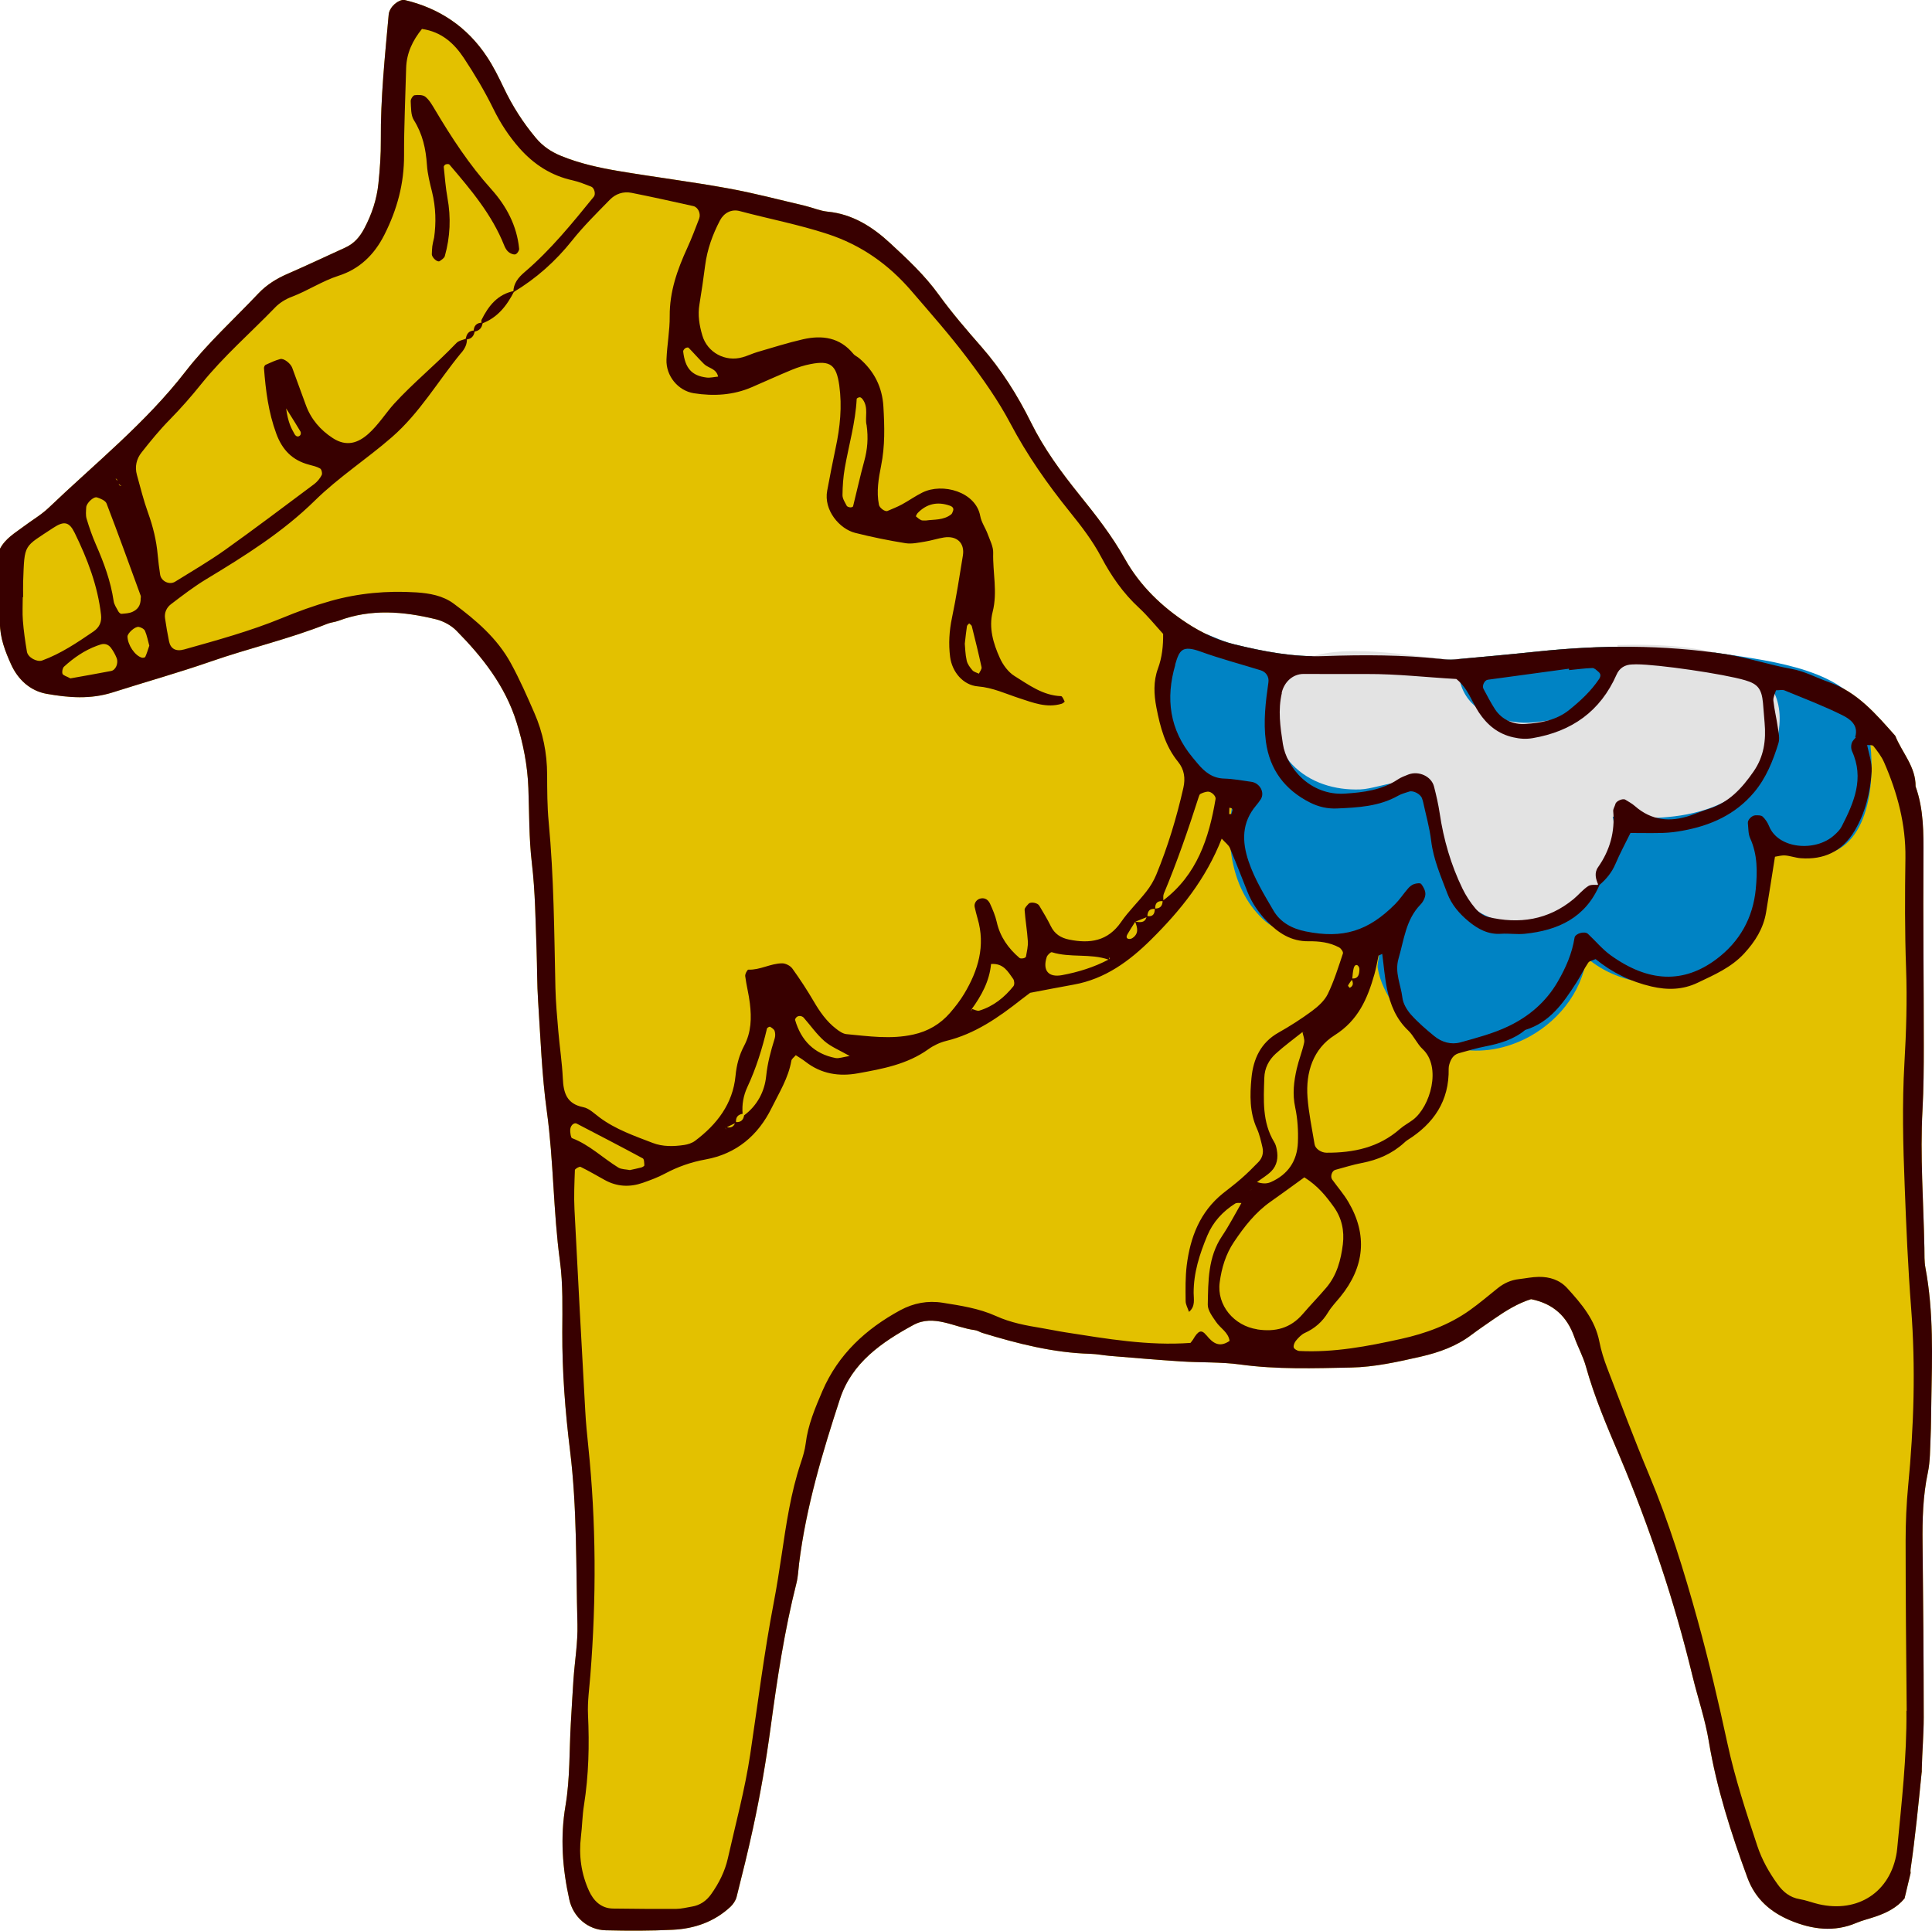
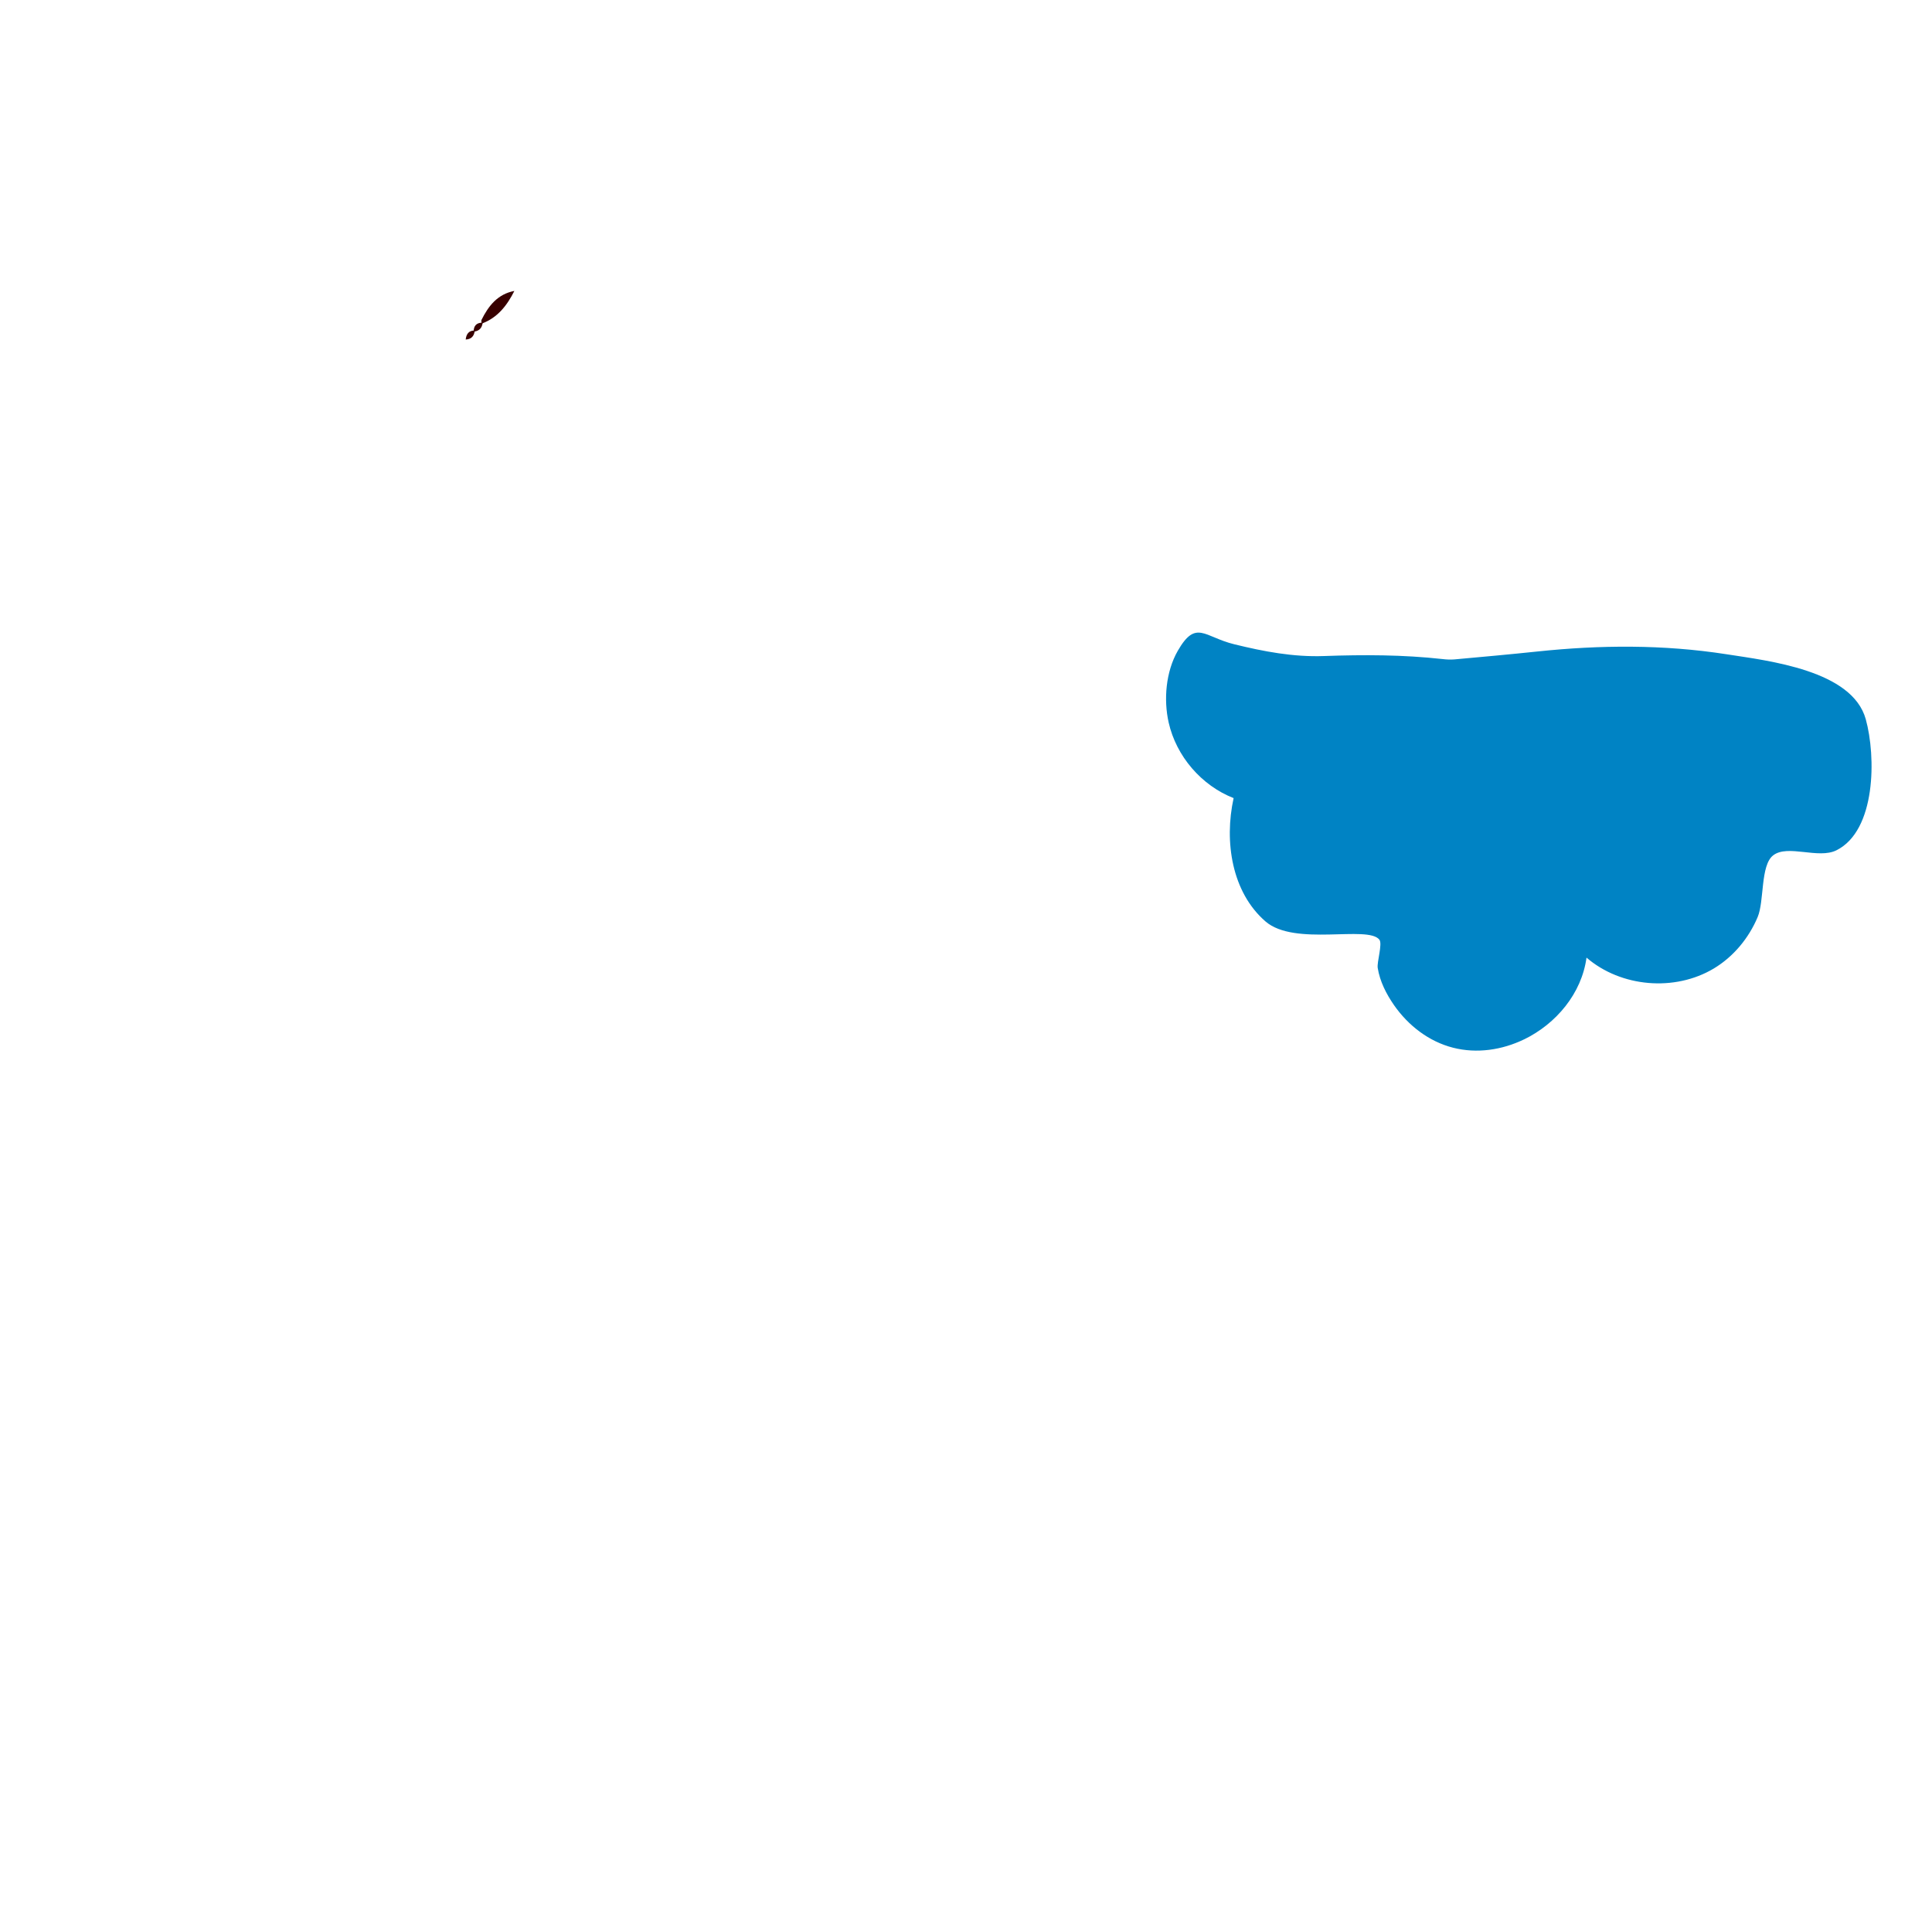
<svg xmlns="http://www.w3.org/2000/svg" id="Layer_2" data-name="Layer 2" viewBox="0 0 287.04 286.89" width="287.04pt" height="286.89pt">
  <defs>
    <style> .cls-1 { fill: #380000; } .cls-1, .cls-2, .cls-3, .cls-4 { stroke-width: 0px; } .cls-2 { fill: #e3c100; } .cls-3 { fill: #e3e3e3; } .cls-4 { fill: #0083c4; } </style>
  </defs>
  <g id="Layer_1-2" data-name="Layer 1">
    <g>
-       <path class="cls-2" d="m283.87,277.66c.69-4.74,1.15-9.51,1.63-14.28,0-.04.02-.07.02-.11,0-.14,0-.29,0-.43.06-2.54.29-5.09.29-7.63-.01-8.62-.07-17.24-.17-25.86-.04-3.54.04-7.04.78-10.52.36-1.71.33-3.5.41-5.26.08-1.76.07-3.53.11-5.29.12-6.66.36-13.32-.88-19.92-.18-.95-.13-1.95-.15-2.93-.13-6.85-.66-13.69-.28-20.56.17-3.13.19-6.26.19-9.4,0-9.4-.11-18.79-.05-28.19.02-3.54.04-7.05-1.17-10.43.04-2.92-2.01-5.01-3.02-7.52-2.86-3.22-5.64-6.52-9.92-8-1.84-.64-3.53-1.59-5.5-1.94-3.26-.58-6.43-1.66-9.69-2.17-9.34-1.45-18.72-1.39-28.11-.4-4.09.43-8.18.8-12.28,1.17-.58.05-1.18.02-1.76-.05-5.86-.65-11.74-.66-17.61-.45-4.58.17-8.99-.68-13.35-1.75-2.42-.59-4.82-1.72-6.92-3.09-3.8-2.47-7.07-5.6-9.32-9.62-1.92-3.44-4.33-6.51-6.79-9.56-2.7-3.36-5.23-6.8-7.16-10.71-1.99-4.02-4.41-7.86-7.37-11.24-2.2-2.51-4.37-5.03-6.32-7.72-2.08-2.89-4.66-5.3-7.23-7.67-2.58-2.39-5.56-4.32-9.28-4.68-1.15-.11-2.26-.61-3.4-.88-3.81-.89-7.6-1.9-11.45-2.59-5.39-.98-10.84-1.66-16.24-2.57-2.89-.49-5.77-1.12-8.51-2.24-1.49-.61-2.73-1.44-3.77-2.69-1.9-2.27-3.47-4.73-4.74-7.4-.76-1.59-1.54-3.18-2.51-4.64-2.93-4.44-7.08-7.23-12.24-8.44-.44-.1-1.13.28-1.52.64-.41.37-.79.96-.84,1.49-.56,6.22-1.22,12.44-1.17,18.7.02,2.15-.14,4.3-.36,6.44-.24,2.35-.98,4.57-2.1,6.68-.67,1.27-1.52,2.25-2.83,2.84-2.85,1.3-5.68,2.64-8.55,3.89-1.64.71-3.12,1.62-4.36,2.93-3.63,3.84-7.6,7.43-10.82,11.59-5.92,7.65-13.42,13.64-20.33,20.25-1.12,1.07-2.51,1.86-3.76,2.81-1.24.94-2.64,1.71-3.48,3.29,0,3.59,0,7.31,0,11.02,0,2.2.79,4.25,1.67,6.18,1,2.2,2.8,3.9,5.25,4.34,3.27.58,6.53.85,9.87-.22,4.84-1.54,9.73-2.91,14.54-4.58,5.72-1.99,11.66-3.35,17.3-5.6.54-.22,1.15-.25,1.7-.46,4.8-1.8,9.64-1.39,14.46-.21,1.09.27,2.24.89,3.02,1.68,3.88,3.93,7.26,8.22,8.94,13.61,1,3.19,1.64,6.45,1.76,9.8.14,3.72.08,7.46.52,11.15.51,4.3.54,8.6.7,12.9.09,2.55.06,5.1.23,7.64.36,5.47.55,10.96,1.3,16.38,1.01,7.38.94,14.83,1.94,22.21.47,3.47.36,7.04.35,10.56-.02,5.89.43,11.76,1.15,17.58,1.06,8.59.87,17.2,1.1,25.81.07,2.73-.4,5.46-.59,8.2-.15,2.14-.26,4.29-.39,6.44-.24,4.1-.11,8.27-.79,12.3-.81,4.76-.46,9.35.56,13.97.58,2.61,2.76,4.51,5.42,4.57,3.33.08,6.66.09,9.98-.08,3.2-.16,6.15-1.18,8.55-3.42.4-.38.76-.92.9-1.44.86-3.41,1.71-6.82,2.45-10.26,1.08-4.97,1.94-9.97,2.62-15.01.97-7.18,2.05-14.35,3.83-21.39.24-.94.27-1.94.39-2.91,1.04-8.39,3.46-16.45,6.07-24.44,1.76-5.38,6.22-8.44,10.9-10.99,3.05-1.66,6.1.37,9.15.76.38.05.73.29,1.1.41,5.25,1.6,10.54,2.96,16.07,3.11.98.03,1.94.23,2.92.31,3.51.29,7.02.59,10.54.82,2.93.19,5.9.06,8.8.46,5.47.75,10.95.56,16.43.45,3.54-.07,6.99-.85,10.42-1.63,2.68-.62,5.25-1.53,7.48-3.22,1.09-.82,2.22-1.58,3.34-2.36,1.77-1.23,3.59-2.35,5.53-2.95,3.34.67,5.35,2.59,6.42,5.61.52,1.48,1.3,2.87,1.72,4.37,1.26,4.54,3.11,8.85,4.94,13.17,2.3,5.41,4.35,10.9,6.21,16.47,1.8,5.39,3.35,10.84,4.69,16.36.78,3.23,1.88,6.41,2.42,9.68,1.16,6.99,3.31,13.67,5.74,20.29,1.17,3.2,3.48,5.17,6.47,6.4,3.16,1.3,6.42,1.74,9.72.33.9-.38,1.86-.6,2.79-.92,1.69-.57,3.25-1.35,4.37-2.72.3-1.27.6-2.53.9-3.78-.03-.21-.03-.42,0-.65Z" />
      <path class="cls-4" d="m226.42,154.45c4.79-2.32,8.58-6.85,9.29-12.16,5.12,4.41,13.11,5.09,18.91,1.62,2.93-1.76,5.2-4.51,6.52-7.65,1-2.37.39-7.7,2.31-9.17,2.17-1.66,6.69.59,9.38-.74,5.91-2.93,5.9-13.96,4.37-19.48-2.02-7.28-14.38-8.67-20.72-9.66-9.34-1.45-18.72-1.39-28.11-.4-4.09.43-8.18.8-12.28,1.17-.58.05-1.18.02-1.76-.05-5.86-.65-11.74-.66-17.61-.45-4.58.17-8.99-.68-13.35-1.75-4.47-1.09-5.68-3.74-8.39.98-1.77,3.09-2.12,7.23-1.35,10.65,1.13,5.01,4.87,9.36,9.65,11.23-1.42,6.47-.27,13.98,4.73,18.32,4.34,3.77,15.22.52,16.93,2.72.48.62-.39,3.34-.25,4.2.32,2,1.27,3.86,2.42,5.52,2.11,3.03,5.17,5.41,8.78,6.33,3.54.9,7.27.34,10.54-1.24Z" />
-       <path class="cls-3" d="m240.31,95.87c.12,1.07.07,2.18-.24,3.3-1.01,3.73-4.05,5.95-7.49,7.25-1.37.52-2.8.69-4.25.87-.88.11-1.75.15-2.64.06-3.78-.36-7.73-1.94-8.77-6.05-.3-1.2-.3-2.33-.07-3.38-.26.02-.52.05-.77.07-.58.05-1.18.02-1.76-.05-5.7-.63-17.45-2.84-22.12,1.04-4.13,3.43-3.7,10.95-.23,14.6,2.61,2.75,6.41,3.86,10.12,3.72,3.09-.12,7.88-2.88,9.86.9.95,1.81.77,3.96.96,5.99.68,7.22,6,13.11,13.36,13.05,1.74-.01,3.46-.32,5.09-.97,5.75-2.28,9.61-8.89,8.24-14.92,4.89.38,9.94.37,14.54-1.31,4.61-1.68,8.74-5.33,9.87-10.1,3.02-12.72-11.66-14.48-23.71-14.09Z" />
      <g>
-         <path class="cls-1" d="m283.87,277.66c.69-4.74,1.15-9.51,1.63-14.28,0-.04.02-.07.02-.11,0-.14,0-.29,0-.43.06-2.54.29-5.09.29-7.63-.01-8.62-.07-17.24-.17-25.86-.04-3.54.04-7.04.78-10.52.36-1.71.33-3.5.41-5.26.08-1.76.07-3.53.11-5.29.12-6.66.36-13.32-.88-19.92-.18-.95-.13-1.95-.15-2.93-.13-6.85-.66-13.69-.28-20.56.17-3.13.19-6.26.19-9.4,0-9.4-.11-18.79-.05-28.19.02-3.54.04-7.05-1.17-10.43.04-2.92-2.01-5.01-3.02-7.52-2.86-3.22-5.64-6.52-9.92-8-1.84-.64-3.53-1.59-5.5-1.94-3.26-.58-6.43-1.66-9.69-2.17-9.34-1.45-18.72-1.39-28.11-.4-4.09.43-8.18.8-12.28,1.17-.58.05-1.18.02-1.76-.05-5.86-.65-11.74-.66-17.61-.45-4.58.17-8.99-.68-13.35-1.75-2.42-.59-4.82-1.72-6.92-3.09-3.8-2.47-7.07-5.6-9.32-9.62-1.92-3.44-4.33-6.51-6.79-9.56-2.7-3.36-5.23-6.8-7.16-10.71-1.99-4.02-4.41-7.86-7.37-11.24-2.2-2.51-4.37-5.03-6.32-7.72-2.08-2.89-4.66-5.3-7.23-7.67-2.58-2.39-5.56-4.32-9.28-4.68-1.15-.11-2.26-.61-3.4-.88-3.81-.89-7.6-1.9-11.45-2.59-5.39-.98-10.84-1.66-16.24-2.57-2.89-.49-5.77-1.12-8.51-2.24-1.49-.61-2.73-1.44-3.77-2.69-1.9-2.27-3.47-4.73-4.74-7.4-.76-1.59-1.54-3.18-2.51-4.64-2.93-4.44-7.08-7.23-12.24-8.44-.44-.1-1.13.28-1.52.64-.41.37-.79.96-.84,1.49-.56,6.22-1.22,12.44-1.17,18.7.02,2.15-.14,4.3-.36,6.44-.24,2.35-.98,4.57-2.1,6.68-.67,1.27-1.52,2.25-2.83,2.84-2.85,1.3-5.68,2.64-8.55,3.89-1.64.71-3.12,1.62-4.36,2.93-3.63,3.84-7.6,7.43-10.82,11.59-5.92,7.65-13.42,13.64-20.33,20.25-1.12,1.07-2.51,1.86-3.76,2.81-1.24.94-2.64,1.71-3.48,3.29,0,3.59,0,7.31,0,11.02,0,2.2.79,4.25,1.67,6.18,1,2.2,2.8,3.9,5.25,4.34,3.27.58,6.53.85,9.87-.22,4.84-1.54,9.73-2.91,14.54-4.58,5.72-1.99,11.66-3.35,17.3-5.6.54-.22,1.15-.25,1.7-.46,4.8-1.8,9.64-1.39,14.46-.21,1.09.27,2.24.89,3.02,1.68,3.88,3.93,7.26,8.22,8.94,13.61,1,3.19,1.64,6.45,1.76,9.8.14,3.72.08,7.46.52,11.15.51,4.3.54,8.6.7,12.9.09,2.55.06,5.1.23,7.64.36,5.47.55,10.96,1.3,16.38,1.01,7.38.94,14.83,1.94,22.21.47,3.47.36,7.04.35,10.56-.02,5.89.43,11.76,1.15,17.58,1.06,8.59.87,17.2,1.1,25.81.07,2.73-.4,5.46-.59,8.2-.15,2.14-.26,4.29-.39,6.44-.24,4.1-.11,8.27-.79,12.3-.81,4.76-.46,9.35.56,13.97.58,2.61,2.76,4.51,5.42,4.57,3.33.08,6.66.09,9.98-.08,3.2-.16,6.15-1.18,8.55-3.42.4-.38.76-.92.9-1.44.86-3.41,1.71-6.82,2.45-10.26,1.08-4.97,1.94-9.97,2.62-15.01.97-7.18,2.05-14.35,3.83-21.39.24-.94.27-1.94.39-2.91,1.04-8.39,3.46-16.45,6.07-24.44,1.76-5.38,6.22-8.44,10.9-10.99,3.05-1.66,6.1.37,9.15.76.38.05.73.29,1.1.41,5.25,1.6,10.54,2.96,16.07,3.11.98.03,1.94.23,2.92.31,3.51.29,7.02.59,10.54.82,2.93.19,5.9.06,8.8.46,5.47.75,10.95.56,16.43.45,3.54-.07,6.99-.85,10.42-1.63,2.68-.62,5.25-1.53,7.48-3.22,1.09-.82,2.22-1.58,3.34-2.36,1.77-1.23,3.59-2.35,5.53-2.95,3.34.67,5.35,2.59,6.42,5.61.52,1.48,1.3,2.87,1.72,4.37,1.26,4.54,3.11,8.85,4.94,13.17,2.3,5.41,4.35,10.9,6.21,16.47,1.8,5.39,3.35,10.84,4.69,16.36.78,3.23,1.88,6.41,2.42,9.68,1.16,6.99,3.31,13.67,5.74,20.29,1.17,3.2,3.48,5.17,6.47,6.4,3.16,1.3,6.42,1.74,9.72.33.9-.38,1.86-.6,2.79-.92,1.69-.57,3.25-1.35,4.37-2.72.3-1.27.6-2.53.9-3.78-.03-.21-.03-.42,0-.65Zm-6.83-167.39s-.05-.05-.07-.08c.03.02.05.05.07.08Zm-55.99-9.27c4.02-.54,8.04-1.09,12.05-1.64,0,.07.02.14.03.21,1.15-.11,2.3-.27,3.46-.31.3,0,.64.35.92.59.36.31.32.66.06,1.06-1.2,1.79-2.76,3.23-4.42,4.57-1.9,1.54-4.24,1.95-6.53,2.09-1.75.11-3.46-.59-4.51-2.19-.63-.97-1.16-2.01-1.71-3.03-.25-.46.16-1.29.65-1.35Zm-30.63,1.95c.38-1.62,1.65-2.81,3.26-2.81,3.13,0,6.26.03,9.39.01,4.49-.02,8.95.5,13.3.74,1.75,1.41,2.29,3.38,3.36,4.99,1.25,1.87,2.86,3.18,5.1,3.68.97.22,1.87.29,2.88.12,5.82-.99,10.06-3.98,12.47-9.45.42-.96,1.24-1.48,2.32-1.5.2,0,.39-.02.59-.02,3.24,0,13.04,1.43,16.2,2.37,1.87.55,2.44,1.27,2.64,3.37.09.97.15,1.95.24,2.93.23,2.6-.09,5.03-1.65,7.27-1.72,2.48-3.65,4.59-6.61,5.53-.93.3-1.84.67-2.76.99-3,1.03-5.77.77-8.24-1.39-.43-.38-.95-.66-1.44-.96-.37-.23-1.36.21-1.46.63-.09.37-.37.75-.33,1.1.27,3.05-.49,5.8-2.25,8.3-.61.87-.34,1.77.04,2.64-.53,0-1.12-.08-1.5.17-.81.52-1.44,1.32-2.19,1.94-3.77,3.11-8.08,3.75-12.71,2.65-.7-.17-1.41-.72-1.88-1.28-.75-.89-1.4-1.89-1.91-2.94-1.72-3.54-2.8-7.28-3.38-11.17-.2-1.35-.51-2.69-.85-4.01-.4-1.51-2.27-2.35-3.8-1.77-.54.21-1.1.42-1.58.74-2.38,1.59-5.1,1.92-7.84,2.1-5.16.34-8.69-3.87-9.23-7.38-.39-2.53-.75-5.03-.15-7.58Zm-15.83-4.18c.63-2.14,1-2.95,3.76-1.96,2.94,1.07,5.97,1.86,8.96,2.79.8.25,1.26.97,1.14,1.79-.42,2.91-.77,5.83-.38,8.77.56,4.2,2.81,7.2,6.58,9.1,1.26.63,2.58.93,3.97.87,3.13-.14,6.27-.29,9.11-1.9.5-.28,1.08-.43,1.63-.61.62-.21,1.7.38,1.91,1.01.06.19.13.37.17.56.41,1.91.96,3.81,1.19,5.74.33,2.77,1.44,5.27,2.4,7.82.63,1.68,1.8,3.03,3.17,4.16,1.39,1.14,2.9,1.97,4.81,1.84,1.17-.08,2.36.12,3.52,0,4.95-.5,9.02-2.38,11.11-7.26,1.01-.86,1.82-1.84,2.36-3.1.68-1.6,1.51-3.13,2.24-4.62,1.76,0,3.3.04,4.84-.01.97-.03,1.95-.15,2.91-.33,4.14-.75,7.83-2.38,10.61-5.69,1.8-2.14,2.81-4.68,3.62-7.29.22-.7.03-1.55-.08-2.31-.19-1.35-.52-2.68-.67-4.03-.05-.51.26-1.06.39-1.54.51,0,.95-.12,1.28.02,2.89,1.19,5.81,2.3,8.6,3.69,1.13.56,2.42,1.48,1.89,3.23.03.02.06.03.09.05-.24.3-.53.57-.62.89-.1.36-.1.82.05,1.15,1.86,4.06.29,7.65-1.52,11.19-.26.51-.7.94-1.14,1.33-2.82,2.52-8.33,2-9.66-1.37-.21-.52-.55-1.04-.96-1.42-.23-.21-.72-.19-1.09-.18-.52.02-1.15.69-1.1,1.14.09.77.04,1.61.35,2.28,1.1,2.43,1.07,4.95.83,7.5-.41,4.33-2.4,7.86-5.85,10.45-4.9,3.67-10.1,3.45-15.7-.57-1.25-.9-2.25-2.13-3.39-3.19-.49-.45-1.89-.06-1.99.58-.37,2.36-1.3,4.46-2.49,6.52-1.74,3.01-4.26,5.15-7.27,6.6-2.27,1.1-4.77,1.75-7.21,2.43-1.36.37-2.76-.02-3.87-.94-1.21-.99-2.41-2.02-3.45-3.18-.62-.7-1.19-1.66-1.29-2.56-.23-1.91-1.17-3.71-.57-5.77.82-2.8,1.08-5.79,3.27-8.04.38-.39.7-1.01.72-1.54.02-.5-.29-1.09-.62-1.51-.14-.18-.74-.1-1.08.02-.34.12-.67.4-.91.69-.64.74-1.18,1.57-1.86,2.26-4.01,4.04-7.77,5.2-13.31,4.08-1.98-.4-3.75-1.31-4.79-3.1-1.38-2.36-2.81-4.69-3.7-7.32-1-2.97-1.02-5.76,1.12-8.29.25-.3.49-.61.7-.94.62-1-.15-2.41-1.41-2.58-1.34-.19-2.68-.44-4.03-.48-1.75-.05-2.9-.99-3.94-2.23-.25-.3-.5-.6-.75-.9-3.43-4.12-4.04-8.78-2.57-13.79Zm26.26,46.82c.2.45.27.89-.32,1.19-.02.01-.28-.29-.25-.35.16-.3.37-.57.57-.84Zm.06-.18c.05-.52.08-1.05.21-1.55.13-.49.44-.6.67-.33.11.13.19.33.18.49-.01.75-.15,1.42-1.07,1.38Zm3.29-.65c.26-.93.42-1.89.61-2.77.25-.11.4-.18.55-.25.23,1.73.36,3.48.71,5.19.48,2.32,1.34,4.47,3.14,6.18.84.8,1.31,1.98,2.15,2.77,2.85,2.64,1.15,8.57-1.45,10.52-.63.47-1.34.84-1.92,1.35-3.13,2.76-6.89,3.55-10.91,3.53-.79,0-1.66-.58-1.77-1.25-.38-2.31-.87-4.62-1.05-6.95-.29-3.75.84-7.25,4.03-9.26,3.51-2.21,4.88-5.44,5.91-9.06Zm-21.23-23.8h-.35c.01-.31.02-.62.03-.94.82.08.32.59.31.94Zm-14.31,16.02c.33.86.57,1.72-.39,2.39-.14.1-.34.16-.5.15-.4-.02-.5-.3-.25-.72.36-.62.75-1.22,1.13-1.82Zm.02-.03c.55-.22,1.11-.44,1.66-.66-.26.86-.95.77-1.66.66Zm4.16-3.18c0-.34-.05-.69.07-.98,1.96-4.69,3.62-9.49,5.17-14.33.06-.18.13-.43.28-.5.33-.16.7-.3,1.07-.33.54-.04,1.24.65,1.17,1.08-.98,5.85-2.77,11.28-7.75,15.06ZM18.07,72.23c-.12-.05-.28-.06-.35-.15-.04-.05-.06-.11-.09-.17.14.11.29.21.43.32Zm-.67-.94s0,.1,0,.15c-.08-.12-.16-.24-.23-.36.08.07.21.13.23.21Zm-11.13,26.85c-.76.28-2.13-.44-2.27-1.31-.26-1.53-.48-3.07-.6-4.61-.09-1.16-.02-2.33-.02-3.5.02,0,.04,0,.06,0,0-.78-.03-1.56,0-2.34.21-5.69.05-5.01,4.46-7.94,1.63-1.08,2.39-.91,3.2.75,1.89,3.86,3.42,7.85,3.91,12.16.12,1.03-.21,1.86-1.13,2.49-2.42,1.65-4.83,3.28-7.61,4.3Zm10.24,1.56c-2.09.4-4.19.77-6.05,1.1-.58-.32-1.07-.43-1.17-.68-.11-.29,0-.85.22-1.06,1.44-1.32,3.05-2.43,4.9-3.11.18-.07.37-.13.56-.19.62-.19,1.16.02,1.52.51.34.46.63.98.84,1.51.3.77-.14,1.79-.82,1.92Zm1.08-8.84c-.27-.51-.64-1.02-.71-1.57-.43-2.93-1.44-5.66-2.62-8.35-.55-1.25-1-2.55-1.39-3.85-.16-.53-.09-1.14-.06-1.71.03-.61,1.08-1.63,1.6-1.47.53.17,1.25.47,1.42.9,1.75,4.55,3.4,9.13,5.07,13.7.06.17,0,.39,0,.38.03,1.1-.48,1.69-1.21,2.02-.49.23-1.09.25-1.65.3-.14.01-.36-.19-.45-.35Zm4,6.74c-.04.1-.36.17-.52.12-1.04-.3-2.1-1.9-2.13-3.14,0-.48,1.11-1.52,1.67-1.43.34.06.8.3.93.59.3.69.43,1.46.64,2.2-.2.59-.36,1.14-.59,1.65Zm46.97-45.2c.51-.62.87-1.29.8-2.12-.52.22-1.19.31-1.55.69-3.08,3.23-6.39,5.88-9.27,9.04-2.25,2.47-4.96,7.79-9.11,5.08-1.84-1.2-3.24-2.82-4-4.93-.67-1.84-1.34-3.68-2.02-5.52-.23-.63-1.24-1.44-1.78-1.29-.75.2-1.46.54-2.17.86-.13.06-.25.33-.24.49.25,3.31.66,6.57,1.83,9.74.9,2.44,2.41,3.96,4.87,4.61.56.15,1.16.28,1.65.57.21.13.35.74.22.98-.26.5-.66.99-1.11,1.33-4.39,3.28-8.77,6.59-13.23,9.77-2.39,1.7-4.94,3.18-7.43,4.73-.85.53-2.08-.06-2.23-1.06-.15-.97-.27-1.94-.36-2.91-.19-2.16-.7-4.23-1.44-6.28-.66-1.83-1.13-3.74-1.65-5.62-.34-1.22-.06-2.39.69-3.33,1.33-1.69,2.7-3.37,4.21-4.9,1.65-1.68,3.19-3.44,4.66-5.27,3.32-4.13,7.34-7.61,11.01-11.41.66-.68,1.56-1.22,2.46-1.56,2.38-.9,4.48-2.33,6.94-3.12,3.06-.98,5.28-3.07,6.8-6.09,1.9-3.77,2.94-7.61,2.92-11.83-.01-4.3.2-8.61.31-12.91.06-2.26.97-4.13,2.35-5.84,2.91.42,4.77,2.14,6.2,4.28,1.62,2.44,3.13,4.98,4.42,7.61,1.05,2.14,2.31,4.06,3.88,5.84,2.15,2.42,4.71,4.07,7.9,4.77.94.21,1.84.59,2.74.93.47.18.71,1.11.4,1.49-3.21,3.95-6.41,7.91-10.31,11.23-.92.79-1.65,1.67-1.65,2.97,3.39-2.03,6.27-4.6,8.74-7.7,1.7-2.14,3.67-4.07,5.58-6.03.86-.89,2.01-1.28,3.23-1.04,3.07.61,6.13,1.29,9.18,1.97.72.16,1.16,1.13.87,1.88-.56,1.46-1.11,2.92-1.76,4.34-1.48,3.23-2.64,6.5-2.61,10.14.02,2.14-.4,4.28-.48,6.43-.1,2.44,1.71,4.64,4.06,5.02,2.95.46,5.86.3,8.64-.91,1.97-.85,3.93-1.75,5.92-2.57.9-.37,1.84-.67,2.78-.85,2.97-.59,3.84.14,4.27,3.15.44,3.16.12,6.24-.54,9.32-.45,2.1-.85,4.21-1.25,6.32-.56,2.93,1.85,5.71,4.16,6.29,2.46.62,4.96,1.13,7.46,1.53.93.15,1.93-.08,2.88-.23.96-.15,1.9-.47,2.86-.62,1.91-.29,3.09.83,2.8,2.67-.5,3.09-.98,6.19-1.62,9.25-.41,1.95-.53,3.88-.28,5.83.29,2.22,1.92,4.2,4.13,4.38,2.22.18,4.13,1.1,6.16,1.76,2.03.66,4.07,1.49,6.28.82.18-.05.47-.3.45-.33-.15-.29-.34-.79-.54-.8-2.7-.1-4.78-1.67-6.91-2.99-.93-.58-1.72-1.65-2.18-2.68-.98-2.15-1.67-4.51-1.07-6.85.75-2.96,0-5.85.08-8.77.03-.92-.48-1.87-.81-2.78-.33-.91-.94-1.75-1.11-2.68-.65-3.62-5.61-5-8.61-3.5-1.05.52-2.01,1.21-3.04,1.77-.68.37-1.42.65-2.13.96-.38.16-1.18-.46-1.27-.9-.4-1.97-.06-3.92.32-5.83.59-2.92.51-5.83.34-8.77-.17-2.9-1.37-5.27-3.55-7.15-.29-.26-.69-.41-.93-.71-2-2.43-4.61-2.79-7.45-2.15-2.28.52-4.52,1.24-6.77,1.89-.75.22-1.46.57-2.21.78-2.59.75-5.25-.71-5.99-3.23-.45-1.52-.7-3.04-.43-4.63.32-1.93.6-3.87.85-5.81.31-2.36,1.1-4.56,2.2-6.66.58-1.1,1.69-1.72,2.92-1.39,4.35,1.16,8.77,2,13.07,3.41,5.01,1.64,9.07,4.53,12.45,8.46,2.81,3.27,5.67,6.5,8.26,9.93,2.35,3.11,4.64,6.34,6.45,9.77,2.49,4.71,5.5,9,8.82,13.12,1.72,2.13,3.39,4.3,4.68,6.74,1.47,2.78,3.24,5.34,5.58,7.5,1.29,1.19,2.4,2.57,3.61,3.9.02,1.75-.15,3.48-.77,5.15-.7,1.9-.6,3.85-.23,5.79.56,2.9,1.3,5.72,3.23,8.08.92,1.13,1.1,2.44.77,3.88-1,4.4-2.3,8.71-4.02,12.88-.37.89-.88,1.75-1.48,2.51-1.2,1.54-2.64,2.91-3.74,4.51-1.97,2.87-4.65,3.25-7.74,2.62-1.21-.25-2.14-.82-2.71-2-.51-1.05-1.13-2.05-1.72-3.05-.25-.42-1.27-.6-1.57-.28-.25.27-.62.63-.6.92.11,1.55.38,3.1.48,4.65.05.76-.15,1.54-.28,2.3-.02.1-.25.22-.4.24-.18.03-.44.05-.56-.05-1.67-1.43-2.89-3.14-3.38-5.34-.21-.94-.6-1.85-1-2.73-.24-.52-.7-.91-1.39-.77-.58.11-1.02.7-.89,1.28.13.57.27,1.13.43,1.69,1.2,4.06.09,7.73-1.99,11.2-.6,1-1.33,1.94-2.1,2.83-1.45,1.67-3.27,2.74-5.46,3.22-3.32.74-6.63.25-9.93-.06-.53-.05-1.08-.44-1.53-.79-1.42-1.09-2.42-2.52-3.32-4.06-.99-1.69-2.06-3.33-3.2-4.91-.3-.41-.99-.76-1.49-.76-1.72,0-3.27,1.01-5.04.94-.15,0-.51.66-.46.97.17,1.35.53,2.68.69,4.03.26,2.16.22,4.28-.85,6.3-.73,1.38-1.13,2.86-1.28,4.47-.4,4.17-2.77,7.23-6.02,9.67-.45.33-1.06.53-1.62.61-1.56.23-3.16.27-4.65-.3-2.73-1.05-5.52-2.01-7.91-3.79-.77-.57-1.55-1.36-2.43-1.53-2.48-.5-2.93-2.14-3.03-4.29-.11-2.34-.47-4.67-.67-7.01-.18-2.14-.38-4.29-.43-6.44-.18-8.22-.22-16.44-1-24.64-.22-2.33-.22-4.69-.23-7.04-.01-3.18-.62-6.24-1.89-9.14-1.09-2.51-2.2-5.03-3.51-7.42-2.01-3.68-5.15-6.37-8.47-8.83-1.63-1.21-3.6-1.55-5.56-1.68-4.33-.28-8.62.11-12.79,1.29-2.44.69-4.83,1.56-7.18,2.53-4.72,1.94-9.63,3.28-14.53,4.66-1.22.34-2.01-.09-2.24-1.19-.24-1.15-.43-2.3-.6-3.46-.12-.84.26-1.6.88-2.07,1.71-1.3,3.42-2.62,5.26-3.73,5.71-3.45,11.34-6.97,16.13-11.68,3.53-3.47,7.7-6.16,11.42-9.4,4.18-3.64,6.83-8.31,10.31-12.54Zm-23.94,12.25c-.26.32-.63.27-.87-.17-.47-.84-.95-1.68-1.24-3.8,1.12,1.79,1.64,2.61,2.13,3.44.08.13.07.41-.02.52Zm57.66-13c.79.8,1.52,1.65,2.32,2.44.64.63,1.82.64,2.09,1.87-.59.05-1.17.21-1.71.14-2.21-.27-3.19-1.38-3.48-3.87-.02-.15.15-.36.29-.47.13-.1.42-.17.49-.1Zm26.47,11.49c.28,1.96.12,3.67-.35,5.38-.61,2.22-1.1,4.48-1.66,6.72-.02.08-.28.17-.42.15-.18-.02-.45-.1-.52-.23-.26-.51-.63-1.05-.63-1.58.01-1.35.11-2.71.34-4.04.6-3.42,1.59-6.77,1.77-10.27,0-.1.33-.26.49-.24.16.02.32.2.43.35.86,1.22.28,2.65.54,3.75Zm7.32,13.57s.14-.35.27-.48c1.35-1.39,2.94-1.73,4.76-1.1.48.17.64.44.48.82-.07.17-.13.38-.26.48-1.15.9-2.55.74-3.73.91-.35-.02-.57.03-.73-.05-.29-.15-.56-.36-.8-.58Zm7.27,18.94c.13-1.1.2-1.85.32-2.6.02-.15.21-.28.33-.42.13.14.35.25.39.41.51,2.03,1.01,4.06,1.45,6.1.06.28-.25.64-.39.96-.33-.16-.75-.25-.97-.51-.36-.42-.74-.92-.85-1.45-.21-.92-.22-1.88-.28-2.5Zm29.39,38.25c-.02.7-.36,1.1-1.1,1.1-.03-.78.33-1.16,1.1-1.1Zm-1.16,1.16c-.01.74-.29,1.19-1.1,1.06.03-.69.31-1.13,1.1-1.06Zm-6.75,7.46l-.09-.34.17.3s-.05.03-.08.04Zm-.12.06c-2.18,1.15-4.51,1.87-6.94,2.32-1.98.36-2.89-.68-2.25-2.69.1-.3.59-.77.76-.72,2.75.86,5.7.15,8.43,1.1Zm-14.11,3.93c-1.35,1.69-3,3.02-5.1,3.66-.31.09-.72-.16-1.08-.25l-.16.39.06-.29c1.5-2.05,2.7-4.24,2.93-6.78,1.86-.14,2.52,1.15,3.29,2.22.18.25.22.84.05,1.05Zm-24.35,10.4c-1,.15-1.59.4-2.12.3-3.16-.62-5.1-2.6-5.99-5.65-.04-.12.13-.36.26-.46.13-.1.34-.15.51-.13.18.02.38.11.5.24,1.03,1.17,1.93,2.48,3.09,3.49.98.85,2.26,1.36,3.75,2.21Zm-18.34,10.97l-.13-.27s.02,0,.03-.01l.1.28Zm1.45-1.16c-.05-.68.26-1.1.98-1.22-.12-1.38.12-2.7.69-3.94,1.31-2.8,2.22-5.73,2.93-8.73.03-.13.39-.31.47-.26.26.16.59.37.67.63.11.35.11.78,0,1.13-.57,1.82-1.06,3.62-1.26,5.57-.23,2.28-1.32,4.37-3.28,5.83-.11.72-.51,1.04-1.21,1Zm-.16.19c-.23.57-.66.69-1.2.59.39-.21.79-.4,1.2-.59Zm-24.47,1.13c-.07-.71.51-1.32.99-1.07,3.27,1.7,6.55,3.4,9.79,5.15.21.11.21.68.23,1.04,0,.1-.27.26-.44.31-.56.15-1.13.26-1.71.39-.58-.12-1.24-.09-1.71-.37-2.31-1.42-4.27-3.37-6.87-4.37-.21-.08-.25-.7-.29-1.08Zm94.52,30.38c-.74-.93-1.21-.72-1.99.62-.1.17-.24.31-.38.5-6.28.46-12.45-.61-18.64-1.58-1.16-.18-2.3-.43-3.46-.62-2.32-.38-4.61-.8-6.79-1.79-2.52-1.14-5.24-1.55-7.95-1.98-2.22-.35-4.31.06-6.25,1.1-5.13,2.78-9.25,6.57-11.6,12.03-1.08,2.52-2.15,5.04-2.48,7.81-.12.96-.41,1.91-.72,2.84-1.5,4.47-2.17,9.11-2.86,13.75-.35,2.32-.71,4.65-1.15,6.95-1.44,7.5-2.38,15.08-3.51,22.63-.78,5.21-2.17,10.33-3.33,15.48-.44,1.93-1.32,3.67-2.47,5.29-.72,1.01-1.65,1.65-2.87,1.85-.77.13-1.55.33-2.32.34-3.13.02-6.26-.01-9.39-.05-1.81-.02-2.93-1.21-3.58-2.65-1.15-2.53-1.53-5.24-1.19-8.04.19-1.55.2-3.12.45-4.66.71-4.47.81-8.95.6-13.47-.09-1.94.2-3.91.35-5.86.9-11.35.87-22.69-.31-34.02-.18-1.75-.36-3.51-.45-5.27-.55-9.97-1.1-19.94-1.6-29.91-.1-1.95-.01-3.9.06-5.85,0-.18.67-.56.84-.48,1.22.6,2.4,1.29,3.59,1.95,1.82,1.01,3.73,1.1,5.67.42,1.11-.39,2.22-.8,3.25-1.35,1.92-1.03,3.92-1.73,6.07-2.12,4.58-.83,7.8-3.57,9.81-7.65,1.11-2.26,2.49-4.44,2.93-7.01.05-.3.42-.54.66-.83.49.32,1,.62,1.46.98,2.33,1.81,4.97,2.22,7.78,1.71,3.66-.66,7.32-1.33,10.46-3.58.78-.56,1.71-1,2.64-1.23,4.31-1.05,7.81-3.51,11.21-6.19.46-.36.94-.71,1.27-.96,2.27-.43,4.37-.84,6.48-1.22,4.64-.83,8.25-3.48,11.48-6.68,4.33-4.29,8.15-8.99,10.5-15.01.55.61,1.02.94,1.21,1.38.91,2.16,1.75,4.35,2.62,6.53.66,1.66,1.66,3.1,2.9,4.38,1.69,1.74,3.6,2.99,6.16,2.96,1.58-.02,3.14.15,4.56.92.28.15.64.67.56.89-.68,2.04-1.32,4.11-2.25,6.03-.49,1-1.44,1.85-2.37,2.54-1.57,1.16-3.23,2.22-4.93,3.18-2.68,1.5-3.77,3.94-4.04,6.77-.24,2.53-.29,5.08.81,7.51.4.88.61,1.86.83,2.81.18.8-.03,1.57-.61,2.16-.81.84-1.65,1.67-2.53,2.44-.88.78-1.82,1.48-2.74,2.21-3.42,2.76-4.86,6.53-5.38,10.72-.21,1.74-.18,3.52-.16,5.28,0,.52.31,1.04.5,1.61.98-.83.69-1.88.69-2.81-.01-3.01.88-5.76,2.02-8.5.87-2.08,2.3-3.6,4.14-4.78.23-.15.6-.1.94-.09-.95,1.65-1.82,3.34-2.88,4.92-2.1,3.12-2.05,6.68-2.12,10.18-.02.85.7,1.79,1.24,2.58.65.95,1.81,1.52,2,2.81-1.47,1.01-2.44.41-3.44-.84Zm13.19-33.86c.36,1.69.47,3.47.4,5.2-.11,2.74-1.47,4.76-4.03,5.89-.7.31-1.37.19-2.05,0,.71-.54,1.5-.99,2.12-1.61.87-.87,1.06-2.03.82-3.23-.07-.38-.17-.77-.37-1.09-1.82-2.99-1.58-6.29-1.48-9.57.04-1.44.67-2.64,1.68-3.57,1.26-1.15,2.65-2.16,3.99-3.23.09.5.35,1.07.25,1.56-.28,1.32-.8,2.58-1.1,3.89-.43,1.89-.66,3.77-.23,5.75Zm1.12-11.23s0,0,.01-.01c.11.08.23.15.34.23-.12-.07-.24-.15-.36-.22Zm-7.47,23.3c-.13.13-.28.23-.47.31.17-.08.33-.18.47-.31Zm.7,20.89c-3.43-.52-6.02-3.57-5.57-6.96.28-2.14.9-4.2,2.11-6,1.52-2.27,3.19-4.42,5.46-6.01,1.59-1.11,3.15-2.27,5.01-3.61,2.05,1.3,3.24,2.82,4.37,4.39,1.19,1.65,1.59,3.56,1.35,5.55-.29,2.34-.89,4.6-2.46,6.45-1.13,1.33-2.35,2.58-3.49,3.91-1.82,2.12-4.07,2.71-6.8,2.29Zm96.46,56.67c.07,6.86-.72,13.66-1.37,20.48-.02.2-.04.39-.07.58-.92,5.85-5.72,9.04-11.59,7.69-.95-.22-1.87-.59-2.83-.75-1.47-.24-2.49-1.1-3.3-2.24-1.26-1.75-2.31-3.61-3-5.69-1.66-5.01-3.31-10.01-4.43-15.19-1.32-6.12-2.75-12.22-4.41-18.25-2.03-7.35-4.28-14.64-7.24-21.7-2.19-5.23-4.18-10.54-6.21-15.83-.49-1.28-.91-2.6-1.17-3.94-.63-3.24-2.65-5.61-4.77-7.94-1.13-1.24-2.62-1.7-4.24-1.68-.97.01-1.94.22-2.91.33-1.2.13-2.25.6-3.19,1.36-1.37,1.1-2.71,2.24-4.14,3.26-3.08,2.2-6.61,3.47-10.23,4.27-4.96,1.1-9.97,2.05-15.1,1.79-.3-.02-.77-.29-.83-.53-.07-.3.12-.75.34-1.01.37-.44.8-.91,1.31-1.14,1.48-.67,2.61-1.66,3.45-3.05.5-.83,1.19-1.55,1.81-2.3,3.64-4.46,4.08-9.26,1.2-14.13-.69-1.17-1.6-2.21-2.4-3.32-.31-.44-.04-1.29.46-1.43,1.32-.36,2.63-.77,3.97-1.03,2.36-.45,4.48-1.37,6.27-3,.14-.13.29-.27.45-.37,3.94-2.46,6.26-5.85,6.16-10.64,0-.19.03-.39.08-.58.22-.78.58-1.47,1.42-1.71,1.32-.37,2.63-.76,3.97-1.02,2.14-.42,4.19-1.02,5.9-2.44,3.66-1.11,5.66-4.01,7.58-6.99.63-.98,1.14-2.04,1.79-3.01.18-.27.66-.33,1.09-.53,2.42,1.98,5.19,3.35,8.3,4.07,2.37.55,4.63.51,6.87-.56,2.47-1.18,4.97-2.25,6.9-4.34,1.64-1.78,2.86-3.72,3.26-6.12.45-2.69.86-5.38,1.32-8.26.47-.07,1-.23,1.51-.19.78.06,1.53.35,2.31.41,3.43.26,6.14-1,7.94-3.96,1.66-2.73,2.4-5.79,2.6-8.93.08-1.29-.41-2.62-.67-3.93.34.03.79-.03.93.15.6.76,1.22,1.56,1.6,2.44,1.97,4.52,3.23,9.21,3.16,14.2-.08,5.48-.1,10.96.1,16.44.17,4.69.02,9.4-.25,14.08-.35,6.07-.2,12.12.04,18.18.23,6.06.49,12.13.96,18.18.68,8.82.41,17.6-.44,26.38-.26,2.72-.38,5.47-.38,8.2,0,8.42.08,16.84.16,25.26Z" />
        <path class="cls-1" d="m71.56,48.1c0-.19-.09-.42-.02-.57,1.04-2.09,2.4-3.83,4.88-4.3-1.09,2.16-2.49,3.99-4.86,4.86Z" />
        <path class="cls-1" d="m69.19,50.45c.09-.81.45-1.35,1.35-1.34-.09.81-.49,1.3-1.35,1.34Z" />
        <path class="cls-1" d="m70.37,49.28c0-.9.45-1.34,1.34-1.34-.09.81-.53,1.26-1.34,1.34Z" />
-         <path class="cls-1" d="m64.49,35.36c.32-2.23.27-4.54-.3-6.85-.33-1.32-.67-2.66-.76-4.01-.16-2.38-.64-4.58-1.94-6.65-.47-.74-.41-1.86-.47-2.81-.02-.3.33-.85.57-.89.53-.07,1.24-.07,1.61.23.58.47.99,1.19,1.39,1.86,2.49,4.19,5.13,8.24,8.41,11.88,2.23,2.48,3.8,5.42,4.13,8.84.03.27-.31.77-.56.83-.3.08-.75-.13-1.02-.35-.28-.23-.49-.6-.63-.95-1.83-4.62-4.99-8.33-8.15-12.04-.09-.1-.39-.08-.56-.02-.12.04-.29.25-.28.36.16,1.54.28,3.09.55,4.6.54,2.93.41,5.81-.39,8.66-.08.3-.48.55-.77.75-.33.23-1.19-.56-1.16-1.05.02-.39.02-.78.07-1.16.05-.39.15-.76.26-1.25Z" />
      </g>
    </g>
  </g>
</svg>